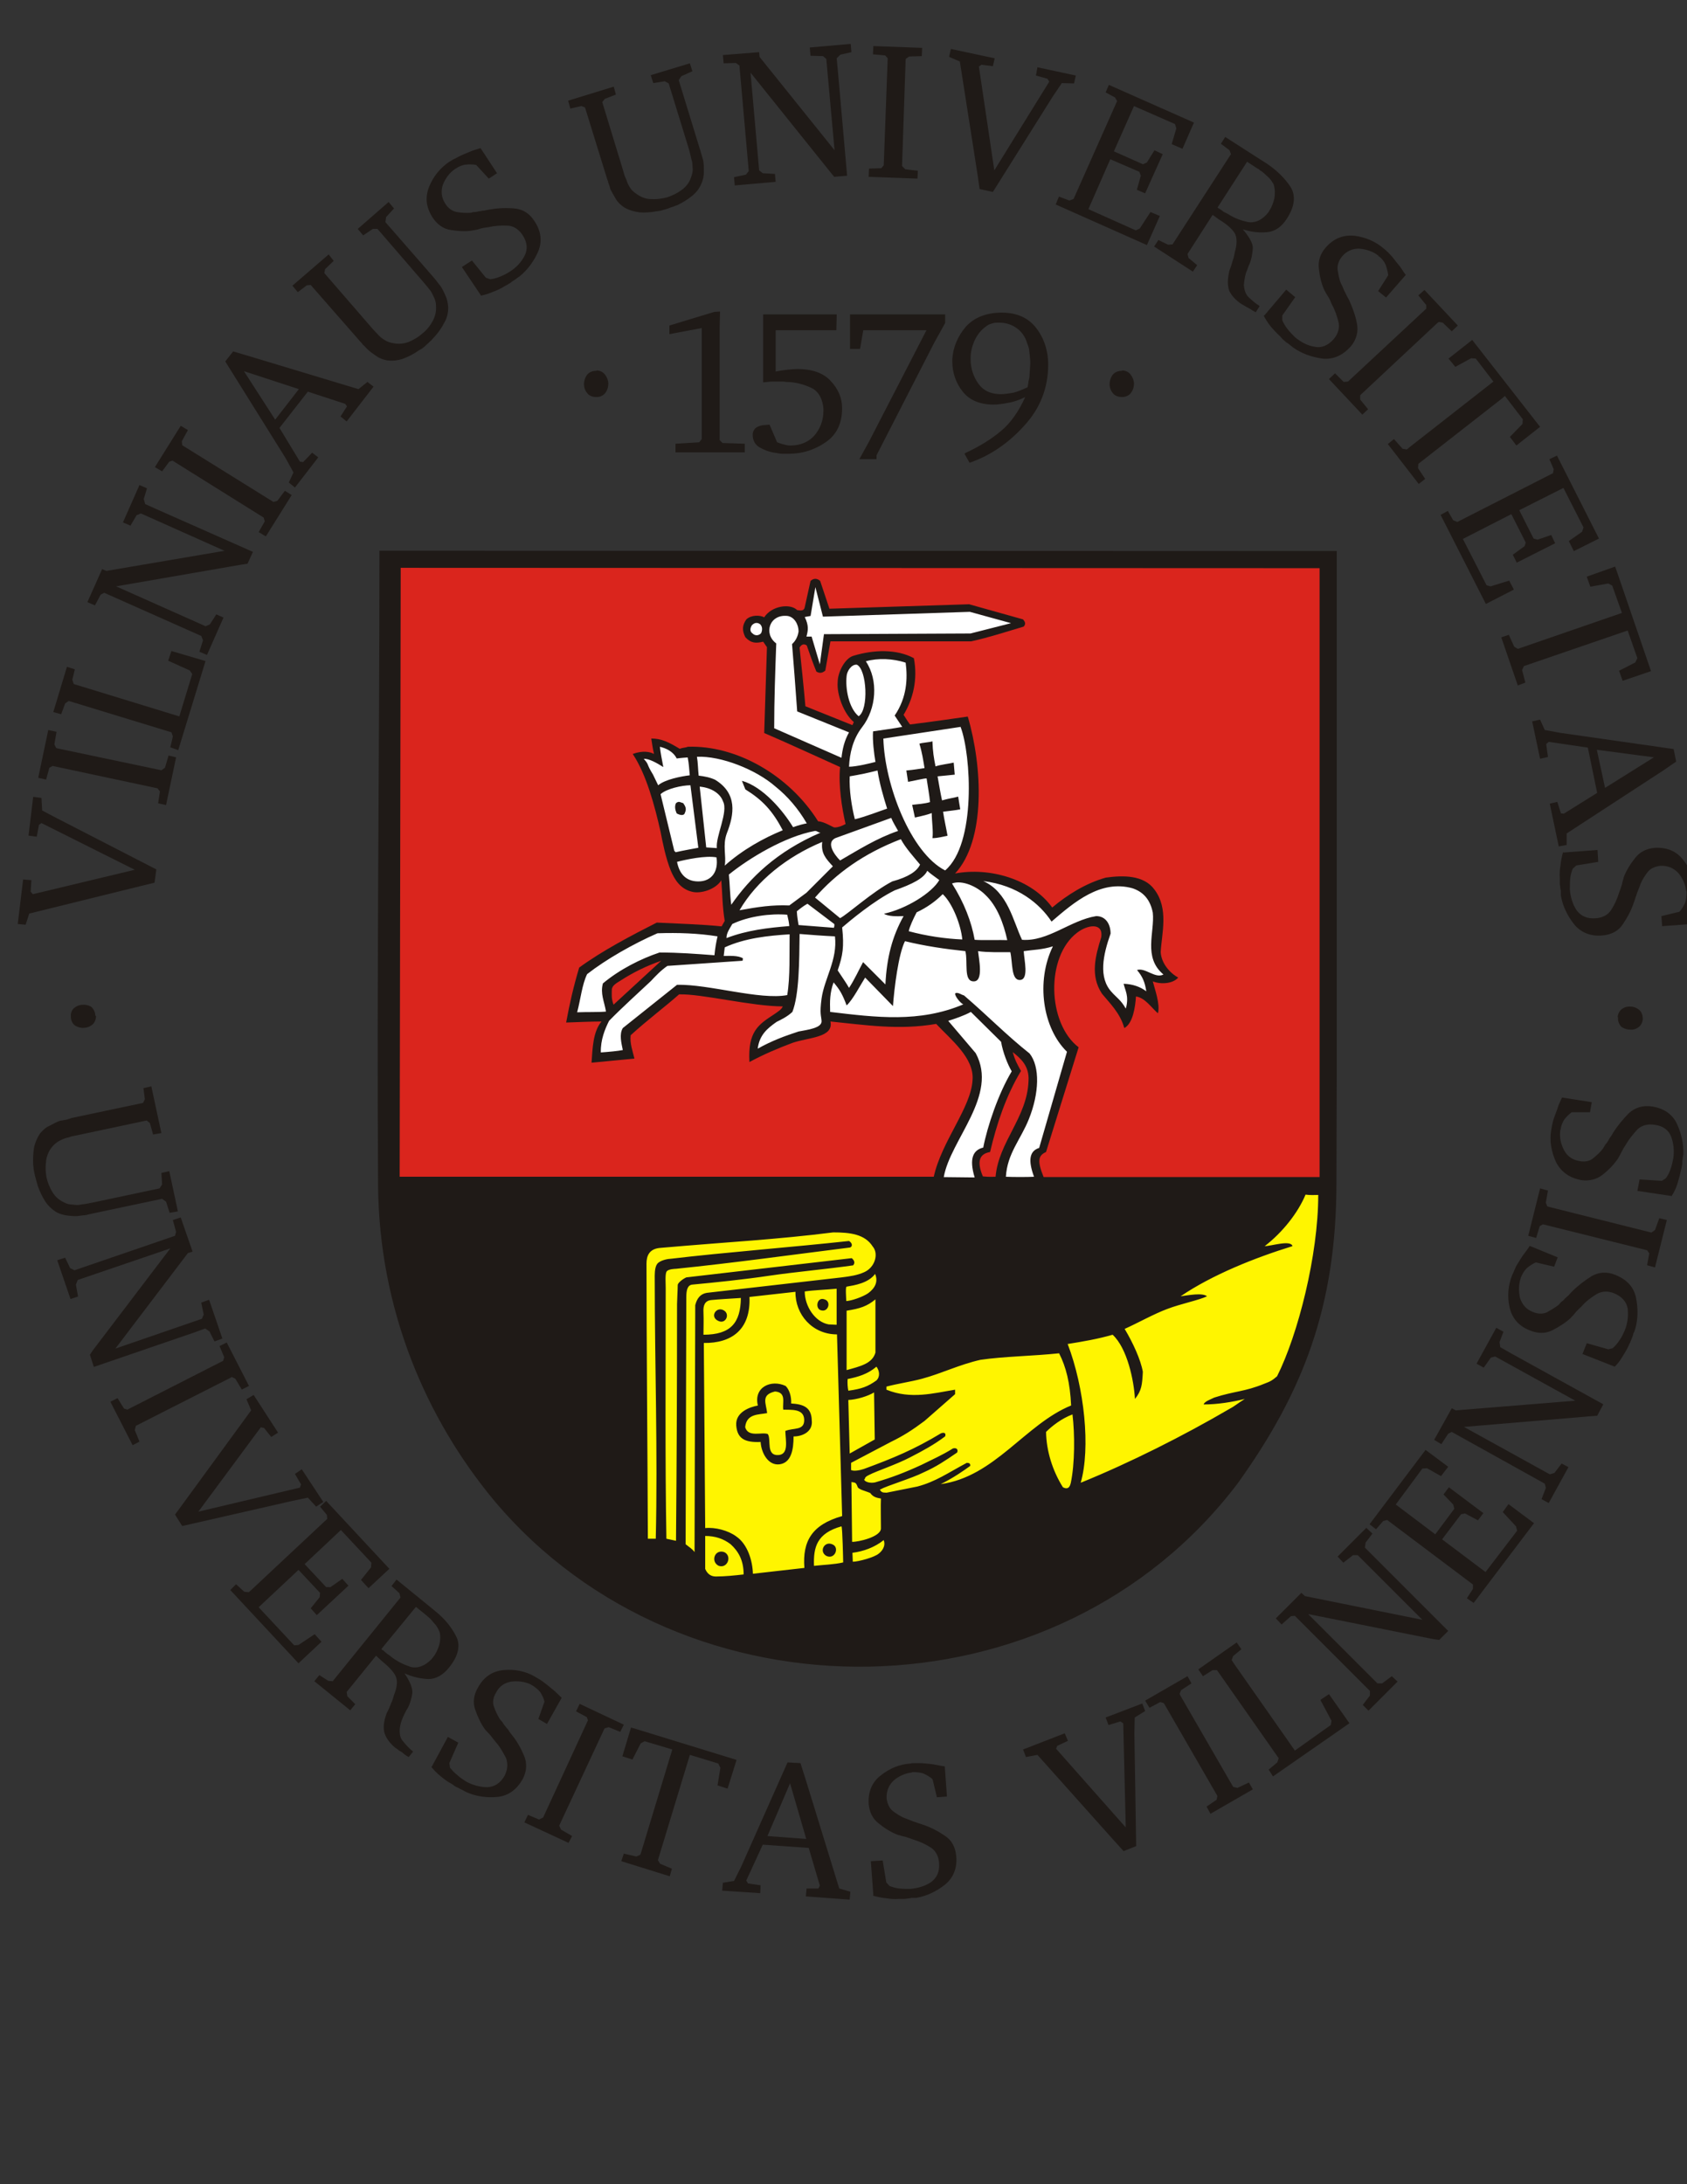
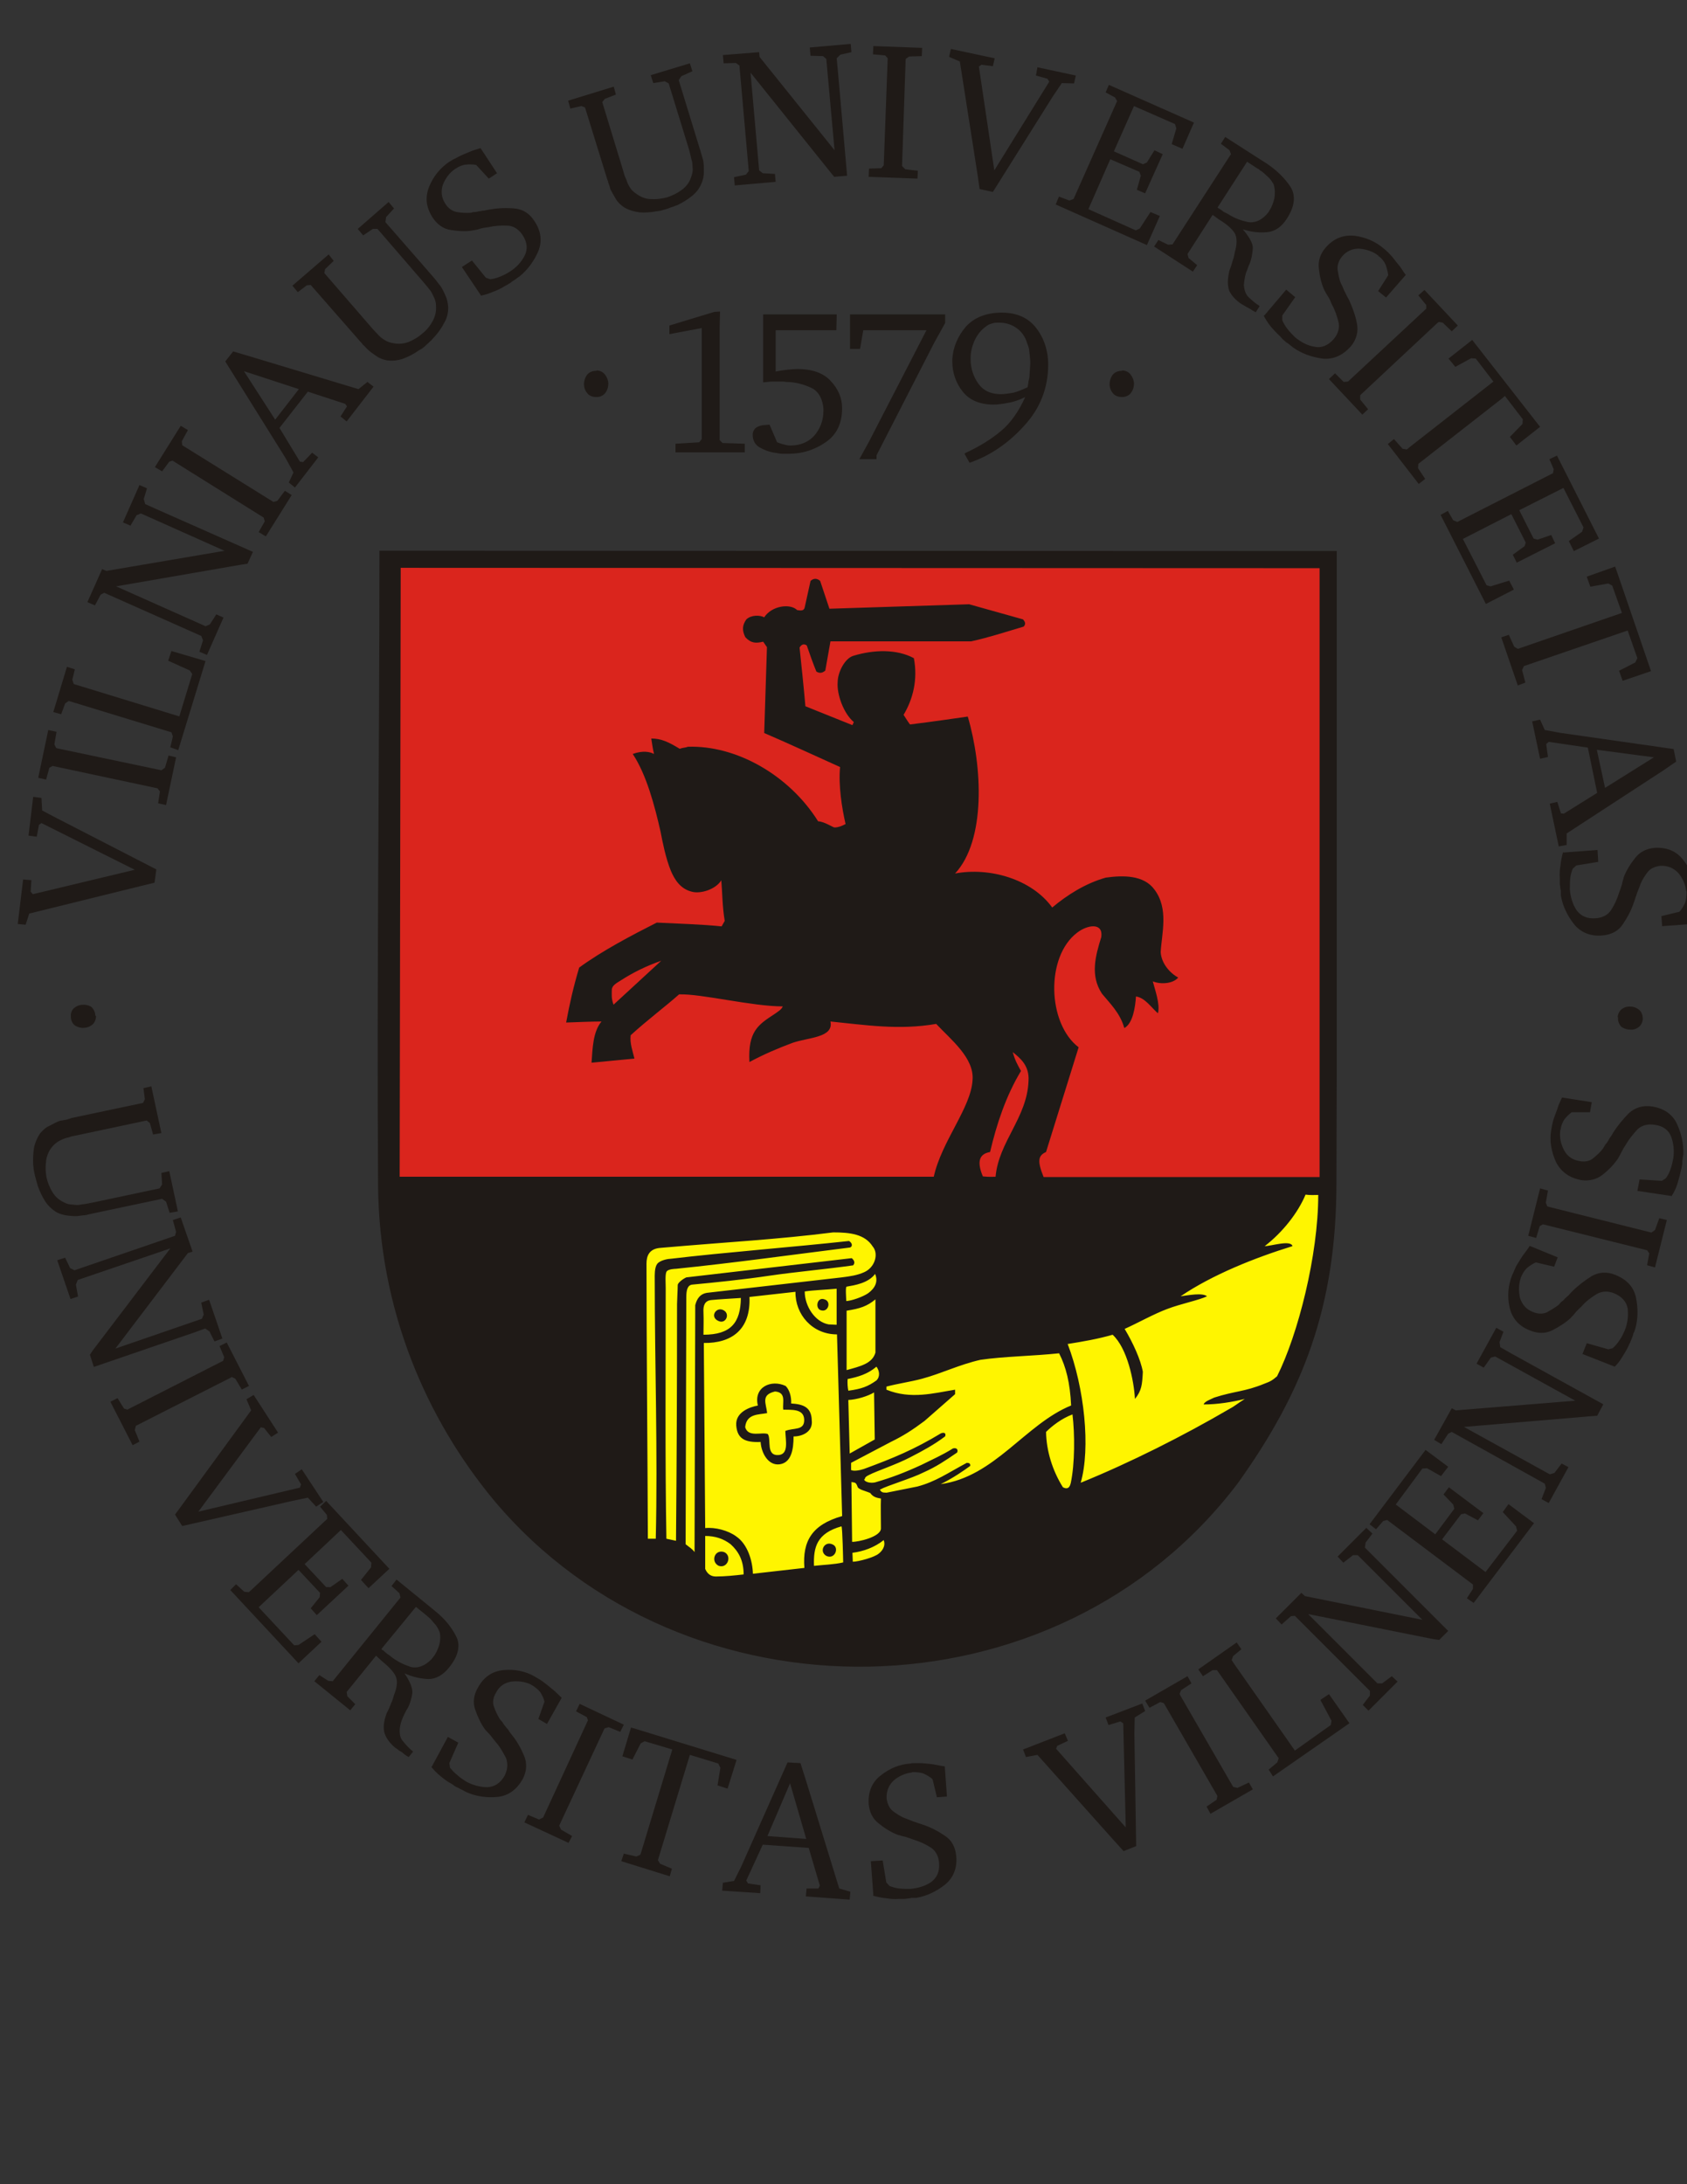
<svg xmlns="http://www.w3.org/2000/svg" xml:space="preserve" width="215.9mm" height="279.4mm" style="shape-rendering:geometricPrecision; text-rendering:geometricPrecision; image-rendering:optimizeQuality; fill-rule:evenodd; clip-rule:evenodd" viewBox="0 0 215.9 279.4">
  <rect x="0" y="0" width="215.9" height="279.4" fill="#333333" stroke="none" />
  <defs>
    <style type="text/css">
   
    .fil0 {fill:#1F1A17}
    .fil1 {fill:#DA251D}
    .fil2 {fill:#FFF500}
    .fil3 {fill:white}
   
  </style>
  </defs>
  <g id="Layer_x0020_1">
    <g id="_146274056">
      <path id="_147552800" class="fil0" d="M63.276 191.998c-8.698,-10.455 -14.804,-24.425 -14.892,-40.547 -0.176,-26.797 0.176,-54.077 0.176,-81.006l122.519 0.044 0 65.982c0,4.876 -0.044,10.894 -0.044,14.804 0,15.902 -4.305,26.841 -12.608,38.438 -23.239,30.706 -70.858,31.146 -95.151,2.284zm-50.988 -62.036c0,0.46 -0.184,0.873 -0.46,1.103 -0.322,0.276 -0.735,0.413 -1.103,0.413 -0.367,0.046 -0.781,-0.092 -1.103,-0.276 -0.322,-0.23 -0.551,-0.643 -0.551,-1.149 -0.046,-0.46 0.138,-0.873 0.414,-1.103 0.322,-0.276 0.689,-0.414 1.057,-0.414 0.368,-0.046 0.781,0.046 1.103,0.23 0.322,0.276 0.551,0.689 0.551,1.149l0.092 0.046zm8.363 14.98l-1.057 0.184 -0.414 -1.47 -0.413 -0.322 -8.868 1.884c-0.23,0.046 -0.505,0.092 -0.689,0.138 -0.23,0.046 -0.46,0.184 -0.643,0.184 -0.368,0.092 -0.735,0.276 -1.011,0.414 -0.322,0.184 -0.643,0.46 -0.873,0.735 -0.414,0.505 -0.689,1.103 -0.781,1.792 -0.092,0.689 -0.092,1.379 0.046,2.114 0.138,0.643 0.414,1.333 0.781,1.93 0.368,0.597 0.873,1.011 1.47,1.286 0.322,0.184 0.689,0.276 1.057,0.276 0.367,0.046 0.735,0.092 1.103,0 0.184,-0.046 0.46,-0.046 0.643,-0.092 0.23,-0.046 0.505,-0.092 0.735,-0.138l8.685 -1.838 0.322 -0.505 -0.092 -1.47 1.011 -0.23 1.103 5.146 -1.057 0.184 -0.459 -1.424 -0.505 -0.368 -8.915 1.884c-0.276,0.046 -0.551,0.138 -0.781,0.184 -0.23,0.046 -0.551,0.046 -0.781,0.092 -0.46,0.092 -1.011,0.046 -1.47,0 -0.505,-0.046 -1.057,-0.184 -1.516,-0.414 -0.551,-0.322 -1.103,-0.827 -1.47,-1.378 -0.414,-0.643 -0.735,-1.333 -0.965,-1.976 -0.046,-0.23 -0.138,-0.46 -0.184,-0.643 -0.046,-0.23 -0.138,-0.505 -0.184,-0.689 -0.046,-0.184 -0.092,-0.46 -0.138,-0.643 -0.046,-0.184 -0.046,-0.505 -0.092,-0.735 -0.046,-0.735 0,-1.47 0.092,-2.16 0.138,-0.689 0.414,-1.333 0.781,-1.884 0.368,-0.414 0.735,-0.781 1.195,-0.965 0.414,-0.23 0.919,-0.505 1.333,-0.643 0.276,-0.046 0.551,-0.092 0.781,-0.138 0.276,-0.046 0.551,-0.184 0.735,-0.23l9.144 -1.93 0.23 -0.46 -0.184 -1.425 1.011 -0.23 1.286 5.973zm-12.315 15.945l0.643 1.332 0.551 0.276 12.866 -4.411 0.138 -0.505 -0.414 -1.516 1.011 -0.322 1.516 4.365 -0.597 0.184 -9.282 12.223 11.074 -3.814 0.23 -0.551 -0.322 -1.516 1.011 -0.367 1.7 4.963 -1.011 0.367 -0.643 -1.286 -0.551 -0.368 -1.379 0.505 -12.866 4.411 -0.505 -1.562 0.368 -0.551 9.925 -13.05 -11.855 4.043 -0.23 0.597 0.276 1.516 -0.965 0.322 -1.7 -4.963 1.011 -0.322zm6.709 17.966l0.827 1.333 0.46 0.138 0.046 -0.046 12.177 -6.203 0.138 -0.46 -0.597 -1.425 0.919 -0.46 2.849 5.56 -0.919 0.459 -0.827 -1.378 -0.46 -0.23 -0.138 0.092 -12.131 6.157 -0.138 0.551 0.597 1.47 -0.873 0.46 -2.849 -5.56 0.919 -0.46zm20.54 4.411l-0.873 0.551 -0.919 -1.149 -0.413 -0.092 -7.995 10.798 13.004 -3.079 0.138 -0.414 -0.781 -1.333 0.873 -0.597 2.757 4.181 -0.919 0.598 -1.057 -1.149 -1.976 0.414 -14.107 3.217 -0.919 -1.47 1.149 -1.562 8.593 -11.763 -0.597 -1.424 0.919 -0.551 3.125 4.825zm-5.376 19.391l1.057 0.965 0.551 0.046 0.046 0 10.017 -9.374 -0.046 -0.505 -0.873 -1.057 0.781 -0.735 8.087 8.685 -2.665 2.481 -0.965 -1.057 1.287 -1.608 0.046 -0.597 -3.906 -4.181 -4.641 4.365 2.757 2.941 0.551 0 1.516 -1.057 0.781 0.873 -4.044 3.768 -0.781 -0.873 1.149 -1.424 0.046 -0.551 -2.757 -2.941 -5.1 4.779 4.549 4.871 0.551 -0.046 2.068 -1.379 0.873 0.965 -2.941 2.757 -8.731 -9.374 0.735 -0.735zm25.502 3.446c1.149,0.919 2.068,2.022 2.665,3.217 0.597,1.149 0.276,2.527 -0.873,3.952 -0.781,1.011 -1.746,1.516 -2.665,1.516 -1.011,-0.046 -2.068,-0.276 -3.079,-0.735 0.735,1.057 1.057,1.93 1.011,2.527 -0.092,0.643 -0.276,1.333 -0.597,1.93 -0.23,0.322 -0.414,0.781 -0.597,1.149 -0.184,0.414 -0.368,0.965 -0.414,1.47 -0.046,0.643 0.046,1.241 0.414,1.608 0.367,0.46 0.735,0.873 1.195,1.241 0,0 0.046,0.046 0.046,0.046 0,0 0.046,0.046 0.046,0.046l-0.551 0.689c-0.092,-0.046 -0.276,-0.138 -0.322,-0.184 -0.138,-0.092 -0.276,-0.184 -0.367,-0.276 -0.138,-0.138 -0.368,-0.276 -0.551,-0.368 -0.138,-0.138 -0.368,-0.276 -0.505,-0.368 -0.643,-0.551 -1.103,-1.149 -1.333,-1.792 -0.23,-0.689 -0.138,-1.608 0.276,-2.665 0.23,-0.413 0.414,-0.873 0.551,-1.241 0.184,-0.322 0.276,-0.781 0.367,-1.057 0.368,-0.873 0.46,-1.7 0.276,-2.206 -0.138,-0.505 -0.781,-1.286 -1.838,-2.114l-0.735 -0.689 -3.768 4.641 0.092 0.551 1.011 1.011 -0.643 0.781 -4.595 -3.722 0.643 -0.781 1.149 0.735 0.597 0.046 0 -0.046 8.639 -10.66 -0.138 -0.551 -1.011 -0.919 0.643 -0.827 4.963 4.044zm-6.892 4.825c0,0 0.046,0.092 0.046,0.092 0.046,0.046 0.138,0.092 0.184,0.092 0.138,0.138 0.322,0.322 0.46,0.414 0.184,0.138 0.367,0.23 0.505,0.367 0.781,0.643 1.7,1.057 2.527,1.333 0.873,0.23 1.838,-0.092 2.711,-1.011l0.138 -0.184c0.368,-0.414 0.598,-0.965 0.781,-1.47 0.184,-0.597 0.23,-1.195 0.092,-1.792 -0.138,-0.322 -0.322,-0.735 -0.643,-1.057 -0.276,-0.322 -0.551,-0.689 -0.873,-0.919 -0.046,-0.046 -0.092,-0.092 -0.138,-0.138 -0.092,-0.046 -0.138,-0.092 -0.184,-0.138l-1.195 -0.965 -4.411 5.376zm6.433 15.072l2.068 -3.814 1.333 0.735 -1.149 2.619 0.092 0.597c0.276,0.322 0.551,0.643 0.919,0.919 0.322,0.322 0.827,0.643 1.195,0.873 0.873,0.46 1.792,0.689 2.665,0.689 0.919,-0.046 1.654,-0.505 2.206,-1.47 0.368,-0.735 0.46,-1.516 0.184,-2.252 -0.367,-0.689 -0.781,-1.47 -1.333,-2.068 -0.23,-0.276 -0.46,-0.597 -0.689,-0.873 -0.23,-0.23 -0.46,-0.505 -0.643,-0.689 -0.551,-0.735 -0.965,-1.654 -1.287,-2.573 -0.322,-0.919 -0.184,-1.884 0.322,-2.757 0.735,-1.379 1.838,-2.16 3.308,-2.298 1.424,-0.138 2.803,0.138 3.998,0.827 0.138,0.092 0.322,0.184 0.46,0.276 0.184,0.092 0.368,0.23 0.505,0.322 0.46,0.322 0.873,0.689 1.332,1.057 0.414,0.322 0.781,0.735 1.149,1.057l-1.884 3.354 -1.103 -0.643 0.781 -2.206c-0.092,-0.46 -0.322,-0.873 -0.551,-1.241 -0.276,-0.322 -0.643,-0.643 -1.057,-0.873 0,0 -0.092,-0.046 -0.092,-0.046 0,0 -0.046,-0.046 -0.046,-0.046 -0.781,-0.368 -1.654,-0.46 -2.481,-0.368 -0.873,0.138 -1.562,0.597 -1.976,1.425 -0.368,0.597 -0.46,1.241 -0.276,1.746 0.184,0.551 0.459,1.149 0.781,1.654 0.092,0.092 0.23,0.276 0.322,0.368 0.092,0.138 0.184,0.322 0.276,0.413 0.138,0.184 0.322,0.413 0.46,0.551 0.092,0.184 0.276,0.413 0.414,0.597 0.689,0.827 1.195,1.746 1.608,2.711 0.413,0.965 0.367,2.022 -0.184,3.033 -0.781,1.379 -1.884,2.114 -3.17,2.252 -1.379,0.138 -2.757,-0.046 -3.998,-0.597 -0.184,-0.092 -0.367,-0.184 -0.505,-0.276 -0.184,-0.092 -0.413,-0.184 -0.551,-0.276 -0.184,-0.092 -0.322,-0.138 -0.459,-0.23 -0.138,-0.092 -0.276,-0.23 -0.46,-0.322 -0.46,-0.23 -0.919,-0.597 -1.379,-0.965 -0.414,-0.322 -0.827,-0.781 -1.149,-1.149l0.046 -0.046zm12.315 6.157l1.424 0.597 0.46 -0.23 0.046 0 5.744 -12.453 -0.138 -0.414 -1.378 -0.735 0.46 -0.965 5.652 2.665 -0.46 0.919 -1.47 -0.597 -0.505 0.138 -0.092 0.138 -5.744 12.315 0.23 0.505 1.425 0.827 -0.46 0.873 -5.652 -2.619 0.46 -0.965zm13.693 -11.028l13.004 3.998 -1.149 3.676 -1.287 -0.414 0.367 -2.252 -0.276 -0.551 -3.63 -1.103 -0.138 0.46 -3.952 13.004 0.276 0.459 1.516 0.643 -0.276 0.965 -6.203 -1.93 0.322 -0.965 1.608 0.368 0.505 -0.23 0.138 -0.413 3.952 -13.05 -3.538 -1.057 -0.505 0.276 -1.057 2.068 -1.287 -0.414 1.103 -3.676 0.505 0.138zm21.183 4.411l0.643 2.022 4.319 14.015 1.424 0.414 -0.092 1.011 -5.606 -0.414 0.092 -1.011 1.516 0 0.184 -0.368 -1.424 -4.825 -5.882 -0.414 -2.114 4.595 0.23 0.368 1.608 0.23 -0.046 1.011 -4.871 -0.322 0.092 -1.011 1.424 -0.23 0.919 -1.838 5.928 -13.325 1.654 0.092zm-4.227 9.328l4.963 0.368 -2.068 -7.122 -2.895 6.755zm13.555 7.582l-0.322 -4.365 1.516 -0.092 0.46 2.803 0.413 0.46c0.368,0.138 0.781,0.276 1.241,0.322 0.459,0.046 1.011,0.046 1.47,0.046 0.965,-0.092 1.884,-0.367 2.619,-0.873 0.735,-0.551 1.103,-1.333 1.011,-2.436 -0.046,-0.827 -0.414,-1.562 -1.057,-1.976 -0.643,-0.414 -1.425,-0.781 -2.206,-1.011 -0.368,-0.138 -0.735,-0.276 -1.057,-0.368 -0.322,-0.046 -0.643,-0.184 -0.919,-0.23 -0.873,-0.322 -1.746,-0.873 -2.481,-1.47 -0.781,-0.597 -1.195,-1.47 -1.287,-2.481 -0.092,-1.562 0.413,-2.803 1.562,-3.676 1.149,-0.919 2.435,-1.425 3.814,-1.516 0.184,-0.046 0.368,-0.046 0.551,-0.046 0.184,0 0.414,0 0.597,0 0.551,0 1.103,0.092 1.654,0.138 0.551,0.092 1.103,0.23 1.562,0.276l0.276 3.86 -1.287 0.092 -0.551 -2.297c-0.322,-0.322 -0.781,-0.551 -1.149,-0.735 -0.413,-0.138 -0.873,-0.184 -1.333,-0.184 0,0 -0.092,0 -0.092,0 0,0 -0.092,0.046 -0.092,0.046 -0.827,0.092 -1.654,0.46 -2.298,1.011 -0.643,0.597 -0.965,1.379 -0.919,2.297 0.092,0.689 0.322,1.241 0.781,1.608 0.414,0.322 0.965,0.689 1.516,0.919 0.184,0.046 0.368,0.138 0.505,0.184 0.138,0.046 0.322,0.138 0.46,0.184 0.184,0.092 0.459,0.138 0.643,0.23 0.23,0.092 0.505,0.138 0.689,0.23 1.011,0.322 1.976,0.827 2.849,1.425 0.873,0.551 1.379,1.47 1.47,2.665 0.138,1.516 -0.414,2.757 -1.425,3.584 -1.103,0.873 -2.343,1.47 -3.676,1.7 -0.184,0 -0.414,0 -0.597,0 -0.184,0.046 -0.414,0.092 -0.598,0.092 -0.184,0.046 -0.367,0.046 -0.505,0.046 -0.184,0 -0.368,0 -0.551,0 -0.551,0.046 -1.103,0 -1.654,-0.092 -0.551,-0.046 -1.149,-0.184 -1.654,-0.322l0.046 -0.046zm24.491 -20.724l0.413 0.965 -1.379 0.643 -0.138 0.368 8.914 10.063 -0.322 -13.325 -0.368 -0.23 -1.516 0.46 -0.367 -0.965 4.687 -1.792 0.368 0.965 -1.333 0.827 -0.046 2.022 0.23 14.428 -1.608 0.643 -1.333 -1.47 -9.695 -10.844 -1.47 0.276 -0.368 -0.965 5.33 -2.068zm18.15 9.374l1.287 -0.873 0.092 -0.46 0 -0.046 -6.846 -11.855 -0.46 -0.138 -1.378 0.735 -0.551 -0.919 5.422 -3.125 0.505 0.919 -1.333 0.873 -0.184 0.46 0.046 0.138 6.801 11.763 0.551 0.138 1.47 -0.689 0.505 0.873 -5.422 3.125 -0.505 -0.919zm7.949 -4.733l1.103 -0.919 0.184 -0.551 -0.046 -0.046 -7.858 -11.212 -0.551 0 -1.241 0.781 -0.597 -0.873 4.917 -3.446 0.597 0.873 -1.057 0.873 -0.184 0.505 0.23 0.368 7.857 11.212 4.595 -3.263 0.092 -0.551 -1.425 -2.665 1.103 -0.735 2.619 3.722 -9.787 6.801 -0.551 -0.873zm12.039 -8.271l0.919 -1.195 0 -0.597 -9.604 -9.604 -0.505 0.046 -1.195 1.057 -0.735 -0.781 3.263 -3.262 0.46 0.413 15.026 3.033 -8.271 -8.271 -0.597 0 -1.241 0.965 -0.735 -0.781 3.676 -3.676 0.781 0.735 -0.873 1.149 -0.092 0.643 1.057 1.057 9.603 9.604 -1.149 1.149 -0.689 -0.092 -16.082 -3.217 8.868 8.868 0.597 0 1.241 -0.919 0.735 0.689 -3.722 3.722 -0.735 -0.735zm13.325 -13.647l0.781 -1.195 0 -0.551 -0.046 -0.046 -10.936 -8.225 -0.505 0.138 -0.919 1.057 -0.827 -0.643 7.168 -9.512 2.895 2.16 -0.919 1.195 -1.792 -1.011 -0.597 0.046 -3.4 4.595 5.054 3.814 2.435 -3.262 -0.138 -0.551 -1.241 -1.287 0.689 -0.919 4.411 3.308 -0.689 0.919 -1.654 -0.873 -0.505 0.092 -2.435 3.216 5.56 4.181 4.043 -5.284 -0.138 -0.551 -1.7 -1.838 0.735 -1.011 3.263 2.435 -7.72 10.201 -0.873 -0.597zm9.558 -12.682l0.551 -1.425 -0.138 -0.551 -11.901 -6.617 -0.46 0.23 -0.873 1.333 -0.919 -0.551 2.252 -4.044 0.505 0.276 15.301 -1.241 -10.247 -5.652 -0.551 0.138 -0.919 1.287 -0.919 -0.505 2.527 -4.595 0.919 0.505 -0.505 1.333 0.092 0.643 1.286 0.735 11.901 6.571 -0.781 1.47 -0.689 0.046 -16.358 1.379 10.982 6.065 0.597 -0.184 0.919 -1.195 0.873 0.459 -2.527 4.595 -0.919 -0.505zm9.328 -16.956l-4.09 -1.608 0.551 -1.378 2.757 0.781 0.551 -0.138c0.322,-0.276 0.597,-0.597 0.873,-1.011 0.276,-0.368 0.505,-0.873 0.689,-1.286 0.368,-0.919 0.46,-1.838 0.368,-2.757 -0.138,-0.873 -0.735,-1.562 -1.746,-1.976 -0.781,-0.322 -1.562,-0.276 -2.206,0.092 -0.689,0.414 -1.379,0.919 -1.93,1.562 -0.23,0.23 -0.551,0.505 -0.781,0.781 -0.184,0.276 -0.46,0.505 -0.643,0.735 -0.643,0.597 -1.516,1.149 -2.343,1.562 -0.873,0.459 -1.884,0.413 -2.803,0.046 -1.47,-0.551 -2.343,-1.562 -2.665,-2.987 -0.322,-1.424 -0.184,-2.803 0.322,-4.09 0.092,-0.184 0.138,-0.322 0.23,-0.505 0.046,-0.184 0.184,-0.368 0.23,-0.551 0.276,-0.505 0.597,-0.965 0.873,-1.425 0.322,-0.459 0.689,-0.873 0.919,-1.286l3.584 1.47 -0.459 1.195 -2.344 -0.551c-0.413,0.184 -0.827,0.46 -1.149,0.735 -0.322,0.322 -0.551,0.689 -0.735,1.149 0,0 -0.046,0.092 -0.046,0.092 0,0 0,0.046 0,0.046 -0.276,0.781 -0.276,1.7 -0.092,2.527 0.276,0.827 0.781,1.47 1.654,1.792 0.643,0.276 1.286,0.276 1.792,0.046 0.46,-0.276 1.057,-0.597 1.516,-0.965 0.092,-0.138 0.23,-0.276 0.322,-0.368 0.138,-0.092 0.322,-0.23 0.414,-0.368 0.138,-0.138 0.322,-0.322 0.505,-0.459 0.138,-0.138 0.322,-0.368 0.46,-0.505 0.781,-0.781 1.654,-1.425 2.527,-1.976 0.919,-0.505 1.93,-0.597 3.033,-0.138 1.47,0.597 2.343,1.562 2.619,2.895 0.276,1.332 0.276,2.711 -0.092,3.998 -0.046,0.184 -0.138,0.414 -0.23,0.551 -0.046,0.184 -0.092,0.414 -0.184,0.597 -0.046,0.138 -0.138,0.322 -0.184,0.46 -0.046,0.184 -0.184,0.322 -0.23,0.505 -0.23,0.505 -0.505,0.965 -0.827,1.47 -0.276,0.46 -0.643,0.965 -1.011,1.287l0 -0.046zm4.181 -12.958l0.276 -1.516 -0.276 -0.414 -0.046 0 -13.28 -3.308 -0.414 0.23 -0.46 1.516 -1.011 -0.276 1.516 -6.065 1.011 0.276 -0.276 1.562 0.184 0.46 0.138 0.046 13.188 3.308 0.46 -0.322 0.551 -1.516 0.965 0.23 -1.516 6.065 -1.011 -0.276zm3.079 -8.868l-4.319 -0.643 0.276 -1.47 2.849 0.184 0.505 -0.322c0.23,-0.322 0.459,-0.689 0.597,-1.149 0.184,-0.46 0.276,-0.965 0.367,-1.424 0.138,-0.965 0.046,-1.884 -0.276,-2.757 -0.322,-0.827 -1.011,-1.379 -2.114,-1.516 -0.827,-0.138 -1.608,0.046 -2.16,0.551 -0.551,0.597 -1.103,1.241 -1.516,1.976 -0.184,0.276 -0.413,0.643 -0.551,0.919 -0.138,0.322 -0.322,0.597 -0.46,0.873 -0.505,0.735 -1.195,1.47 -1.976,2.068 -0.735,0.597 -1.7,0.827 -2.711,0.689 -1.516,-0.276 -2.619,-1.057 -3.263,-2.344 -0.597,-1.333 -0.827,-2.711 -0.597,-4.044 0.046,-0.184 0.046,-0.367 0.092,-0.551 0.046,-0.184 0.092,-0.413 0.138,-0.597 0.138,-0.505 0.368,-1.057 0.551,-1.562 0.138,-0.551 0.414,-1.011 0.597,-1.47l3.814 0.597 -0.23 1.287 -2.343 0c-0.368,0.276 -0.735,0.643 -0.965,0.965 -0.23,0.367 -0.414,0.827 -0.46,1.286 0,0 -0.046,0.092 -0.046,0.092 0,0 0,0.092 0,0.092 -0.092,0.827 0.092,1.654 0.505,2.435 0.414,0.781 1.103,1.241 1.976,1.378 0.689,0.138 1.333,0 1.746,-0.367 0.46,-0.368 0.919,-0.781 1.286,-1.287 0.046,-0.138 0.184,-0.276 0.23,-0.413 0.138,-0.138 0.276,-0.322 0.322,-0.414 0.138,-0.184 0.23,-0.46 0.368,-0.597 0.138,-0.184 0.276,-0.414 0.367,-0.597 0.597,-0.919 1.287,-1.746 2.022,-2.481 0.781,-0.689 1.746,-1.011 2.941,-0.827 1.516,0.23 2.619,1.011 3.171,2.206 0.597,1.287 0.873,2.619 0.827,3.952 -0.046,0.184 -0.092,0.414 -0.092,0.597 -0.046,0.184 -0.046,0.414 -0.046,0.597 -0.046,0.184 -0.046,0.368 -0.092,0.505 -0.046,0.184 -0.092,0.368 -0.138,0.551 -0.092,0.505 -0.276,1.057 -0.414,1.562 -0.184,0.551 -0.46,1.103 -0.735,1.516l-0.046 -0.046zm-6.847 -22.883c0.046,-0.46 0.276,-0.873 0.597,-1.057 0.322,-0.23 0.735,-0.322 1.103,-0.276 0.368,0 0.781,0.184 1.057,0.413 0.322,0.276 0.46,0.689 0.46,1.195 -0.046,0.46 -0.276,0.873 -0.597,1.057 -0.322,0.23 -0.689,0.322 -1.057,0.276 -0.367,0 -0.781,-0.138 -1.103,-0.368 -0.276,-0.322 -0.46,-0.735 -0.414,-1.195l-0.046 -0.046zm-204.064 -17.599l1.057 0.092 -0.092 1.47 0.276 0.322 13.05 -3.125 -11.947 -5.974 -0.322 0.23 -0.276 1.516 -1.057 -0.138 0.597 -4.963 1.057 0.138 0.092 1.608 1.746 0.919 12.866 6.617 -0.23 1.7 -1.884 0.46 -14.152 3.492 -0.46 1.425 -1.011 -0.092 0.689 -5.698zm17.277 -9.742l0.23 -1.516 -0.322 -0.414 -0.046 0 -13.371 -2.849 -0.414 0.23 -0.413 1.516 -1.011 -0.23 1.286 -6.112 1.057 0.23 -0.276 1.608 0.23 0.46 0.138 0.046 13.325 2.803 0.46 -0.322 0.46 -1.562 0.965 0.23 -1.287 6.111 -1.011 -0.23zm1.562 -7.168l0.322 -1.378 -0.184 -0.551 -0.046 0 -13.096 -3.998 -0.46 0.322 -0.505 1.379 -1.011 -0.276 1.746 -5.79 1.011 0.322 -0.322 1.333 0.184 0.551 0.46 0.138 13.05 3.998 1.654 -5.422 -0.322 -0.459 -2.757 -1.241 0.413 -1.241 4.365 1.286 -3.492 11.396 -1.011 -0.368zm3.722 -12.223l0.46 -1.47 -0.23 -0.551 -12.407 -5.514 -0.46 0.23 -0.735 1.379 -0.965 -0.414 1.884 -4.227 0.551 0.23 15.117 -2.573 -10.706 -4.779 -0.551 0.23 -0.781 1.333 -0.965 -0.414 2.114 -4.779 0.965 0.413 -0.414 1.379 0.184 0.643 1.333 0.597 12.453 5.514 -0.689 1.516 -0.643 0.092 -16.174 2.803 11.442 5.1 0.551 -0.23 0.827 -1.286 0.919 0.413 -2.114 4.779 -0.965 -0.414zm7.582 -15.301l0.781 -1.379 -0.138 -0.46 -0.046 -0.046 -11.625 -7.26 -0.414 0.138 -0.919 1.241 -0.919 -0.551 3.308 -5.284 0.919 0.551 -0.781 1.424 0.046 0.505 0.138 0.092 11.533 7.168 0.505 -0.138 0.965 -1.287 0.873 0.551 -3.308 5.284 -0.919 -0.551zm-3.263 -23.113l2.022 0.597 14.015 4.227 1.149 -0.919 0.781 0.597 -3.446 4.457 -0.781 -0.643 0.827 -1.287 -0.23 -0.322 -4.779 -1.562 -3.63 4.641 2.619 4.319 0.413 0.046 1.149 -1.195 0.781 0.597 -2.987 3.86 -0.781 -0.643 0.597 -1.287 -1.011 -1.838 -7.72 -12.361 1.011 -1.286zm5.376 8.73l3.033 -3.906 -7.03 -2.297 3.998 6.203zm6.846 -21.137l0.643 0.827 -1.103 1.057 -0.092 0.505 5.973 6.893c0.138,0.184 0.322,0.368 0.46,0.505 0.138,0.184 0.368,0.368 0.46,0.505 0.276,0.276 0.551,0.505 0.873,0.689 0.276,0.184 0.689,0.322 1.057,0.368 0.597,0.138 1.287,0.092 1.93,-0.138 0.643,-0.276 1.241,-0.597 1.792,-1.103 0.551,-0.413 1.011,-1.011 1.333,-1.608 0.322,-0.597 0.46,-1.287 0.414,-1.884 0,-0.368 -0.092,-0.781 -0.23,-1.057 -0.184,-0.367 -0.322,-0.735 -0.551,-1.011 -0.138,-0.138 -0.276,-0.367 -0.414,-0.505 -0.138,-0.184 -0.322,-0.367 -0.46,-0.551l-5.835 -6.755 -0.597 0 -1.241 0.827 -0.689 -0.827 3.952 -3.446 0.689 0.827 -1.011 1.103 -0.092 0.643 5.974 6.846c0.184,0.23 0.368,0.414 0.505,0.597 0.184,0.23 0.322,0.46 0.505,0.643 0.276,0.368 0.505,0.873 0.689,1.287 0.23,0.459 0.322,1.011 0.368,1.516 0,0.689 -0.138,1.379 -0.505,1.976 -0.322,0.643 -0.781,1.287 -1.241,1.792 -0.138,0.138 -0.322,0.368 -0.46,0.505 -0.184,0.138 -0.368,0.368 -0.505,0.46 -0.138,0.138 -0.322,0.322 -0.46,0.414 -0.184,0.184 -0.46,0.276 -0.643,0.413 -0.597,0.413 -1.287,0.781 -1.93,1.011 -0.643,0.23 -1.379,0.322 -2.068,0.23 -0.505,-0.092 -1.011,-0.276 -1.379,-0.551 -0.413,-0.276 -0.873,-0.597 -1.195,-0.919 -0.184,-0.184 -0.367,-0.414 -0.551,-0.551 -0.138,-0.23 -0.367,-0.414 -0.505,-0.597l-6.157 -7.03 -0.505 0.046 -1.149 0.873 -0.689 -0.827 4.641 -3.998zm19.483 5.238l-2.436 -3.63 1.287 -0.827 1.792 2.206 0.551 0.184c0.414,-0.046 0.827,-0.138 1.241,-0.322 0.46,-0.184 0.919,-0.413 1.333,-0.689 0.781,-0.505 1.425,-1.195 1.838,-2.022 0.414,-0.827 0.322,-1.7 -0.276,-2.619 -0.46,-0.689 -1.103,-1.149 -1.838,-1.195 -0.827,-0.046 -1.7,0 -2.481,0.184 -0.367,0.046 -0.735,0.092 -1.057,0.184 -0.322,0.138 -0.689,0.184 -0.965,0.23 -0.873,0.184 -1.93,0.092 -2.849,-0.046 -0.965,-0.138 -1.746,-0.735 -2.298,-1.562 -0.873,-1.333 -1.011,-2.619 -0.459,-3.998 0.551,-1.333 1.424,-2.389 2.573,-3.17 0.184,-0.092 0.322,-0.184 0.46,-0.276 0.184,-0.092 0.414,-0.184 0.551,-0.276 0.46,-0.276 1.011,-0.46 1.516,-0.689 0.505,-0.23 1.057,-0.367 1.47,-0.505l2.114 3.216 -1.057 0.689 -1.608 -1.746c-0.46,-0.092 -0.919,-0.092 -1.333,-0.046 -0.46,0.046 -0.873,0.23 -1.287,0.505 0,0 -0.092,0.046 -0.092,0.046 0,0 -0.046,0.046 -0.046,0.046 -0.689,0.46 -1.195,1.195 -1.516,1.976 -0.276,0.873 -0.184,1.654 0.322,2.435 0.368,0.597 0.919,0.965 1.47,1.057 0.505,0.092 1.195,0.138 1.792,0.092 0.138,-0.046 0.322,-0.092 0.505,-0.092 0.138,0 0.368,-0.046 0.505,-0.092 0.184,0 0.46,-0.092 0.689,-0.092 0.184,-0.046 0.46,-0.092 0.689,-0.138 1.057,-0.184 2.114,-0.23 3.17,-0.138 1.057,0.092 1.93,0.598 2.573,1.608 0.873,1.287 1.011,2.619 0.505,3.86 -0.551,1.287 -1.379,2.389 -2.389,3.216 -0.184,0.138 -0.368,0.23 -0.505,0.368 -0.184,0.092 -0.322,0.23 -0.505,0.322 -0.138,0.138 -0.276,0.23 -0.414,0.276 -0.138,0.138 -0.322,0.184 -0.46,0.276 -0.505,0.322 -1.011,0.551 -1.516,0.735 -0.505,0.23 -1.103,0.413 -1.608,0.505l0.046 -0.046zm17.001 -26.697l0.276 1.011 -1.425 0.551 -0.322 0.414 2.665 8.73c0.046,0.184 0.138,0.459 0.184,0.643 0.092,0.23 0.184,0.46 0.276,0.643 0.092,0.368 0.276,0.689 0.46,0.965 0.184,0.322 0.551,0.597 0.827,0.781 0.505,0.368 1.149,0.643 1.838,0.643 0.689,0.046 1.379,-0.046 2.068,-0.23 0.689,-0.23 1.332,-0.551 1.884,-0.965 0.551,-0.414 0.965,-0.965 1.149,-1.562 0.138,-0.322 0.23,-0.735 0.23,-1.057 -0.046,-0.367 0,-0.781 -0.138,-1.149 -0.046,-0.138 -0.092,-0.413 -0.138,-0.597 -0.046,-0.23 -0.138,-0.505 -0.184,-0.735l-2.619 -8.501 -0.505 -0.276 -1.47 0.23 -0.322 -1.011 5.009 -1.516 0.322 1.011 -1.425 0.643 -0.322 0.505 2.665 8.684c0.092,0.276 0.184,0.551 0.23,0.781 0.092,0.23 0.138,0.505 0.23,0.781 0.092,0.46 0.092,0.965 0.092,1.47 0,0.46 -0.092,1.057 -0.322,1.516 -0.23,0.597 -0.689,1.195 -1.241,1.608 -0.551,0.459 -1.195,0.827 -1.838,1.149 -0.23,0.046 -0.46,0.184 -0.643,0.23 -0.23,0.046 -0.46,0.184 -0.643,0.23 -0.184,0.046 -0.46,0.138 -0.643,0.184 -0.184,0.092 -0.505,0.092 -0.735,0.138 -0.689,0.138 -1.47,0.184 -2.16,0.138 -0.689,-0.092 -1.378,-0.276 -1.976,-0.643 -0.414,-0.276 -0.827,-0.643 -1.057,-1.057 -0.23,-0.413 -0.551,-0.919 -0.735,-1.333 -0.046,-0.276 -0.138,-0.505 -0.23,-0.735 -0.046,-0.276 -0.184,-0.505 -0.23,-0.735l-2.757 -8.914 -0.46 -0.184 -1.425 0.322 -0.276 -1.011 5.835 -1.792zm15.393 11.579l1.516 -0.322 0.368 -0.46 -1.195 -13.509 -0.46 -0.322 -1.562 0.046 -0.092 -1.057 4.641 -0.368 0.046 0.597 9.604 11.947 -1.057 -11.671 -0.414 -0.368 -1.608 -0.046 -0.092 -1.057 5.238 -0.46 0.092 1.057 -1.425 0.322 -0.46 0.46 0.138 1.47 1.195 13.555 -1.654 0.138 -0.413 -0.505 -10.293 -12.82 1.103 12.498 0.46 0.367 1.562 0.092 0.092 1.011 -5.238 0.46 -0.092 -1.057zm17.277 -1.103l1.562 -0.046 0.322 -0.368 0 -0.046 0.505 -13.647 -0.322 -0.368 -1.562 -0.138 0.046 -1.057 6.249 0.23 -0.046 1.057 -1.608 0.046 -0.414 0.276 -0.046 0.138 -0.46 13.601 0.414 0.413 1.608 0.184 -0.046 1.011 -6.249 -0.23 0.046 -1.057zm16.082 -14.107l-0.23 1.011 -1.47 -0.184 -0.322 0.23 1.976 13.28 7.03 -11.35 -0.23 -0.368 -1.47 -0.413 0.184 -1.057 4.917 1.057 -0.23 1.011 -1.562 -0.046 -1.149 1.7 -7.674 12.223 -1.7 -0.368 -0.276 -1.93 -2.252 -14.382 -1.379 -0.597 0.23 -1.011 5.606 1.195zm8.225 17.691l1.333 0.505 0.505 -0.184 0.046 -0.046 5.56 -12.498 -0.276 -0.46 -1.195 -0.643 0.413 -0.965 10.89 4.825 -1.47 3.354 -1.378 -0.597 0.597 -2.022 -0.184 -0.551 -5.238 -2.297 -2.573 5.79 3.722 1.654 0.505 -0.23 0.965 -1.562 1.057 0.505 -2.252 5.008 -1.057 -0.46 0.505 -1.792 -0.184 -0.505 -3.722 -1.608 -2.803 6.387 6.065 2.711 0.505 -0.23 1.379 -2.114 1.195 0.505 -1.654 3.722 -11.671 -5.192 0.414 -1.011zm26.651 -4.181c1.241,0.827 2.252,1.838 2.987,2.941 0.689,1.103 0.551,2.481 -0.459,4.044 -0.689,1.103 -1.562,1.654 -2.527,1.746 -0.965,0.092 -2.022,0 -3.125,-0.368 0.827,0.965 1.287,1.792 1.287,2.389 -0.046,0.643 -0.138,1.333 -0.414,2.022 -0.184,0.322 -0.276,0.781 -0.46,1.149 -0.138,0.46 -0.23,1.011 -0.276,1.562 0.046,0.643 0.23,1.195 0.597,1.562 0.413,0.368 0.827,0.781 1.333,1.057 0,0 0,0.046 0,0.046 0,0 0.092,0.046 0.092,0.046l-0.505 0.781c-0.092,-0.046 -0.23,-0.138 -0.322,-0.184 -0.138,-0.046 -0.276,-0.184 -0.368,-0.23 -0.184,-0.092 -0.414,-0.23 -0.597,-0.322 -0.184,-0.138 -0.413,-0.23 -0.551,-0.322 -0.689,-0.46 -1.195,-1.011 -1.516,-1.608 -0.276,-0.643 -0.276,-1.608 0,-2.711 0.184,-0.414 0.322,-0.919 0.413,-1.241 0.138,-0.368 0.23,-0.827 0.276,-1.103 0.276,-0.919 0.276,-1.746 0.046,-2.252 -0.23,-0.505 -0.919,-1.195 -2.068,-1.884l-0.827 -0.597 -3.216 5.009 0.138 0.505 1.103 0.919 -0.551 0.827 -4.963 -3.216 0.551 -0.827 1.241 0.597 0.597 -0.046 0 -0.046 7.444 -11.488 -0.184 -0.505 -1.103 -0.827 0.551 -0.873 5.376 3.446zm-6.341 5.56c0,0 0.046,0.092 0.046,0.092 0.046,0 0.138,0.046 0.184,0.092 0.138,0.092 0.368,0.23 0.505,0.367 0.184,0.092 0.368,0.184 0.551,0.276 0.827,0.551 1.746,0.873 2.619,1.057 0.919,0.138 1.838,-0.276 2.619,-1.287l0.092 -0.184c0.322,-0.46 0.505,-1.011 0.643,-1.562 0.092,-0.597 0.092,-1.195 -0.092,-1.792 -0.184,-0.322 -0.414,-0.689 -0.735,-0.965 -0.322,-0.276 -0.643,-0.643 -1.011,-0.827 -0.046,-0.046 -0.092,-0.092 -0.138,-0.138 -0.092,-0.046 -0.138,-0.092 -0.184,-0.092l-1.333 -0.873 -3.768 5.835zm5.973 13.831l2.803 -3.308 1.149 0.965 -1.654 2.343 0 0.597c0.138,0.368 0.367,0.735 0.643,1.103 0.276,0.368 0.689,0.781 1.011,1.103 0.735,0.597 1.562,1.057 2.481,1.195 0.873,0.184 1.7,-0.138 2.435,-0.965 0.551,-0.643 0.781,-1.379 0.643,-2.114 -0.184,-0.781 -0.46,-1.608 -0.873,-2.343 -0.138,-0.322 -0.276,-0.689 -0.46,-0.965 -0.184,-0.276 -0.367,-0.597 -0.505,-0.873 -0.367,-0.781 -0.597,-1.792 -0.689,-2.711 -0.138,-0.965 0.184,-1.93 0.827,-2.665 1.011,-1.195 2.252,-1.7 3.722,-1.562 1.425,0.184 2.711,0.735 3.768,1.654 0.138,0.092 0.276,0.23 0.414,0.367 0.138,0.092 0.276,0.276 0.414,0.413 0.367,0.368 0.689,0.873 1.057,1.287 0.367,0.413 0.597,0.919 0.919,1.287l-2.527 2.895 -1.011 -0.827 1.287 -2.022c-0.046,-0.46 -0.184,-0.919 -0.322,-1.333 -0.184,-0.413 -0.46,-0.781 -0.827,-1.057 0,0 -0.092,-0.046 -0.092,-0.046 0,0 -0.046,-0.092 -0.046,-0.092 -0.643,-0.505 -1.47,-0.781 -2.343,-0.873 -0.873,-0.046 -1.654,0.276 -2.252,0.965 -0.459,0.551 -0.643,1.149 -0.597,1.7 0.092,0.551 0.184,1.195 0.414,1.746 0.092,0.138 0.138,0.322 0.23,0.46 0.046,0.138 0.138,0.322 0.184,0.459 0.092,0.184 0.23,0.413 0.322,0.643 0.092,0.184 0.23,0.413 0.322,0.597 0.46,1.011 0.827,2.022 1.011,3.033 0.184,1.011 -0.046,2.022 -0.827,2.941 -1.057,1.149 -2.252,1.654 -3.584,1.516 -1.379,-0.184 -2.665,-0.643 -3.768,-1.424 -0.138,-0.092 -0.322,-0.276 -0.46,-0.368 -0.138,-0.138 -0.367,-0.23 -0.505,-0.368 -0.138,-0.138 -0.276,-0.23 -0.367,-0.322 -0.138,-0.138 -0.23,-0.276 -0.368,-0.414 -0.414,-0.368 -0.781,-0.781 -1.149,-1.195 -0.368,-0.46 -0.689,-0.965 -0.919,-1.425l0.092 0zm9.052 7.398l1.103 1.103 0.505 -0.046 0.046 0 10.017 -9.328 0 -0.46 -1.011 -1.241 0.781 -0.689 4.273 4.549 -0.781 0.735 -1.149 -1.103 -0.505 -0.092 -0.138 0.092 -9.925 9.282 0 0.551 1.011 1.241 -0.735 0.689 -4.273 -4.549 0.781 -0.735zm17.875 -3.86l8.363 10.706 -3.033 2.389 -0.827 -1.103 1.608 -1.654 0.046 -0.597 -2.297 -2.987 -0.367 0.322 -10.706 8.363 -0.046 0.551 0.919 1.378 -0.827 0.643 -3.952 -5.1 0.781 -0.643 1.103 1.241 0.551 0.092 0.322 -0.276 10.752 -8.409 -2.252 -2.941 -0.597 -0.046 -2.022 1.103 -0.873 -1.057 3.033 -2.389 0.322 0.414zm-3.446 21.459l0.689 1.195 0.551 0.23 0.046 -0.046 12.177 -6.203 0.092 -0.505 -0.551 -1.286 0.965 -0.46 5.376 10.614 -3.216 1.608 -0.643 -1.286 1.7 -1.195 0.184 -0.551 -2.573 -5.054 -5.652 2.849 1.838 3.63 0.505 0.138 1.746 -0.597 0.505 1.057 -4.917 2.481 -0.505 -1.011 1.516 -1.103 0.138 -0.46 -1.838 -3.63 -6.203 3.171 3.033 5.928 0.505 0.138 2.389 -0.735 0.597 1.149 -3.584 1.838 -5.79 -11.396 0.919 -0.505zm21.596 7.628l4.411 12.866 -3.63 1.241 -0.46 -1.287 2.068 -1.057 0.276 -0.551 -1.241 -3.538 -0.414 0.138 -12.866 4.411 -0.23 0.505 0.414 1.608 -0.965 0.368 -2.114 -6.157 0.965 -0.322 0.689 1.516 0.46 0.276 0.414 -0.138 12.912 -4.457 -1.241 -3.492 -0.505 -0.276 -2.297 0.414 -0.46 -1.286 3.63 -1.287 0.184 0.505zm7.628 24.445l-1.746 1.195 -12.269 7.995 0 1.47 -1.011 0.184 -1.149 -5.468 0.965 -0.23 0.46 1.47 0.368 0.046 4.273 -2.665 -1.195 -5.79 -5.008 -0.735 -0.322 0.276 0.23 1.654 -1.011 0.23 -1.011 -4.779 1.011 -0.23 0.597 1.332 2.022 0.368 14.474 2.068 0.322 1.608zm-10.155 -1.516l1.057 4.871 6.249 -3.906 -7.306 -0.965zm-4.273 13.142l4.365 -0.322 0.092 1.516 -2.803 0.46 -0.46 0.414c-0.138,0.367 -0.276,0.781 -0.322,1.241 -0.046,0.46 -0.046,1.011 -0.046,1.47 0.092,0.965 0.368,1.884 0.873,2.619 0.551,0.735 1.332,1.103 2.435,1.011 0.827,-0.046 1.562,-0.414 1.976,-1.057 0.413,-0.643 0.781,-1.424 1.011,-2.206 0.138,-0.367 0.276,-0.735 0.367,-1.057 0.046,-0.322 0.184,-0.643 0.23,-0.919 0.322,-0.873 0.873,-1.746 1.47,-2.481 0.598,-0.781 1.47,-1.195 2.481,-1.287 1.562,-0.092 2.803,0.414 3.676,1.562 0.919,1.149 1.424,2.435 1.516,3.814 0.046,0.184 0.046,0.367 0.046,0.551 0,0.184 0,0.413 0,0.597 0,0.551 -0.092,1.103 -0.138,1.654 -0.092,0.551 -0.23,1.103 -0.276,1.562l-3.86 0.276 -0.092 -1.286 2.297 -0.551c0.322,-0.322 0.551,-0.781 0.735,-1.149 0.138,-0.414 0.184,-0.873 0.184,-1.333 0,0 0,-0.092 0,-0.092 0,0 -0.046,-0.092 -0.046,-0.092 -0.092,-0.827 -0.46,-1.654 -1.011,-2.297 -0.597,-0.643 -1.378,-0.965 -2.297,-0.919 -0.689,0.092 -1.241,0.322 -1.608,0.781 -0.322,0.414 -0.689,0.965 -0.919,1.516 -0.046,0.184 -0.138,0.368 -0.184,0.505 -0.046,0.138 -0.138,0.322 -0.184,0.46 -0.092,0.184 -0.138,0.46 -0.23,0.643 -0.092,0.23 -0.138,0.505 -0.23,0.689 -0.322,1.011 -0.827,1.976 -1.424,2.849 -0.551,0.873 -1.47,1.379 -2.665,1.47 -1.516,0.138 -2.757,-0.414 -3.584,-1.424 -0.873,-1.103 -1.47,-2.344 -1.7,-3.676 0,-0.184 0,-0.414 0,-0.597 -0.046,-0.184 -0.092,-0.414 -0.092,-0.597 -0.046,-0.184 -0.046,-0.368 -0.046,-0.505 0,-0.184 0,-0.368 0,-0.551 -0.046,-0.551 0,-1.103 0.092,-1.654 0.046,-0.551 0.184,-1.149 0.322,-1.654l0.046 0.046zm-123.743 -61.665c0.46,0 0.873,0.23 1.103,0.551 0.276,0.368 0.414,0.781 0.414,1.149 0,0.414 -0.138,0.827 -0.367,1.149 -0.276,0.368 -0.689,0.551 -1.149,0.551 -0.551,0 -0.965,-0.184 -1.195,-0.505 -0.276,-0.322 -0.413,-0.735 -0.413,-1.149 0,-0.413 0.138,-0.827 0.367,-1.149 0.276,-0.368 0.689,-0.551 1.241,-0.551l0 -0.046zm15.807 -7.536l-0.046 2.022 0 14.428 0.368 0.368 2.849 0.092 0 1.103 -8.868 0 0 -1.103 3.033 -0.184 0.322 -0.414 0 -14.199 -4.136 0.781 0 -1.103 5.744 -1.746 0.735 -0.046zm14.934 0.368l-0.046 2.022 -7.766 0 0 5.284c0.46,-0.092 1.011,-0.184 1.47,-0.23 0.459,-0.046 0.965,-0.092 1.333,-0.092 1.838,0 3.308,0.505 4.227,1.516 0.965,1.011 1.47,2.206 1.47,3.446 0,0 0,0.046 0,0.046 0,0 0,0.046 0,0.046 0,1.93 -0.735,3.4 -2.114,4.319 -1.379,0.965 -2.987,1.47 -4.687,1.47 -0.23,0 -0.551,0 -0.827,0 -0.322,0 -0.689,-0.092 -1.011,-0.138 -0.689,-0.092 -1.379,-0.368 -1.93,-0.689 -0.551,-0.322 -0.873,-0.873 -0.873,-1.608 0,-0.368 0.184,-0.735 0.46,-0.919 0.276,-0.184 0.689,-0.322 1.149,-0.322l0.551 -0.046 0.965 2.252c0.276,0.092 0.597,0.23 0.873,0.276 0.276,0.092 0.597,0.138 0.827,0.138 1.287,0 2.344,-0.459 3.079,-1.286 0.735,-0.873 1.149,-1.93 1.149,-3.125 0,-0.092 0,-0.23 0,-0.322 0,-0.092 -0.046,-0.276 -0.046,-0.368 -0.184,-1.149 -0.735,-1.976 -1.654,-2.343 -0.919,-0.414 -1.976,-0.689 -3.079,-0.689 -0.092,0 -0.23,-0.046 -0.322,-0.046 -0.092,0 -0.23,0 -0.322,0 -0.414,0 -0.827,0 -1.195,0 -0.368,0 -0.781,0.092 -1.103,0.092l0 -8.685 9.42 0zm13.877 0l0 1.103 -1.379 2.481 -7.398 14.428 0 0.505 -2.206 0 1.195 -2.16 7.398 -14.336 -8.087 0 -0.413 2.389 -1.287 0 0 -4.411 12.177 0zm2.481 17.828c0,0 0.046,-0.046 0.046,-0.046 0,0 0.046,-0.046 0.046,-0.046 1.792,-0.827 3.354,-1.792 4.549,-2.803 1.241,-1.011 2.297,-2.527 3.125,-4.365 -0.735,0.368 -1.516,0.643 -2.16,0.735 -0.689,0.138 -1.333,0.23 -1.884,0.23 -1.746,0 -3.079,-0.551 -3.952,-1.654 -0.873,-1.103 -1.333,-2.435 -1.333,-3.814 0,-0.046 0,-0.138 0,-0.184 0,-0.046 0,-0.138 0,-0.184 0.092,-1.47 0.689,-2.895 1.7,-4.09 1.057,-1.195 2.619,-1.838 4.641,-1.838 1.884,0 3.354,0.643 4.365,1.93 1.011,1.287 1.562,2.895 1.562,4.733 0,2.941 -1.011,5.56 -3.033,7.766 -2.022,2.252 -4.365,3.86 -7.03,4.779l-0.643 -1.149zm8.087 -8.547c0,-0.184 0.092,-0.46 0.092,-0.689 0.046,-0.23 0.138,-0.505 0.138,-0.735 0,-0.276 0.046,-0.551 0.046,-0.781 0,-0.23 0.046,-0.505 0.046,-0.689 0,-0.138 0,-0.322 0,-0.46 0,-0.138 -0.046,-0.322 -0.046,-0.46 0,-0.322 -0.092,-0.689 -0.092,-0.965 -0.046,-0.276 -0.184,-0.597 -0.276,-0.873 -0.23,-0.781 -0.689,-1.425 -1.333,-1.884 -0.643,-0.46 -1.425,-0.689 -2.16,-0.689 -0.046,0 -0.138,0 -0.184,0 -0.092,0 -0.184,0 -0.23,0 -0.276,0 -0.551,0.092 -0.827,0.184 -0.276,0.092 -0.551,0.322 -0.781,0.505 -0.551,0.46 -0.965,1.057 -1.241,1.7 -0.276,0.643 -0.46,1.379 -0.46,2.114 0,0 0,0.092 0,0.092 0,0 0,0.092 0,0.092 0,1.103 0.322,2.16 0.965,3.079 0.643,0.919 1.608,1.379 2.895,1.379 0.46,0 1.057,-0.092 1.608,-0.184 0.551,-0.138 1.195,-0.413 1.792,-0.689l0.046 -0.046zm12.085 -2.114c0.46,0 0.873,0.23 1.103,0.551 0.276,0.368 0.414,0.781 0.414,1.149 0,0.414 -0.138,0.827 -0.368,1.149 -0.276,0.368 -0.689,0.551 -1.149,0.551 -0.551,0 -0.965,-0.184 -1.195,-0.505 -0.276,-0.322 -0.414,-0.735 -0.414,-1.149 0,-0.413 0.138,-0.827 0.368,-1.149 0.276,-0.368 0.689,-0.551 1.241,-0.551l0 -0.046z" />
      <path id="_147535544" class="fil1" d="M78.519 128.521c-0.307,-0.835 -0.22,-1.362 -0.22,-1.889 0,-0.571 0.615,-0.879 1.098,-1.186 1.625,-1.054 3.339,-1.889 5.228,-2.548l-6.106 5.623zm55.043 22.052c-0.835,-2.065 -0.703,-2.768 0.307,-3.207l4.173 -13.399c-3.998,-3.031 -4.261,-11.597 -0.176,-14.672 1.318,-1.01 3.338,-1.318 3.075,0.571 -0.747,2.416 -1.45,4.92 0.088,7.248 0.967,1.186 2.328,2.46 2.856,4.393 1.098,-0.571 1.406,-2.68 1.494,-4.042 1.186,0.176 1.977,1.45 2.812,2.152 0.307,-1.186 -0.395,-3.031 -0.659,-4.085 0.922,0.395 2.548,0.351 3.251,-0.483 -1.054,-0.571 -2.152,-1.801 -2.24,-3.251 0.132,-2.416 1.054,-5.535 -0.791,-7.995 -1.362,-1.889 -4.041,-1.845 -6.238,-1.538 -2.636,0.747 -4.964,2.24 -6.853,3.822 -2.636,-3.646 -8.039,-5.184 -12.432,-4.349 3.954,-4.261 3.514,-13.662 1.625,-20.076 -1.274,0.176 -4.173,0.615 -7.38,1.01 -0.044,0 -0.527,-0.747 -0.835,-1.23 1.186,-1.977 1.845,-4.481 1.318,-7.248 -2.197,-1.186 -5.14,-1.098 -7.732,-0.307 -1.098,0.307 -2.021,2.109 -2.021,3.383 -0.132,1.494 0.747,3.998 2.065,5.096l-0.176 0.395 -6.018 -2.416c-0.22,-2.504 -0.483,-5.008 -0.747,-7.512 0,0.044 0.307,-0.703 0.922,-0.264 0.307,0.922 0.879,2.504 1.23,3.339 0.439,0.264 0.791,0.176 1.142,-0.132l0.659 -3.734 18.011 0c2.372,-0.527 4.349,-1.186 6.721,-1.889 0.307,-0.351 0.176,-0.615 -0.088,-0.923l-6.897 -1.933 -17.879 0.571 -1.186 -3.558c-0.352,-0.308 -0.791,-0.396 -1.23,0l-0.747 3.382c-0.088,0.439 -0.439,0.439 -0.966,0.351 -0.879,-0.879 -3.251,-0.571 -4.217,0.923 -0.571,-0.308 -1.669,-0.308 -2.284,0.263 -0.527,0.747 -0.571,1.406 -0.132,2.284 0.747,0.791 1.362,0.791 2.284,0.571l0.483 0.703 -0.351 10.982c2.987,1.274 6.765,3.031 9.708,4.349 -0.22,2.328 0.22,5.184 0.703,7.292 -0.483,0.264 -0.967,0.439 -1.406,0.439 -0.22,0 -1.274,-0.747 -2.109,-0.791 -3.69,-5.886 -10.455,-9.752 -16.693,-9.533 -0.264,0.132 -0.571,0.088 -1.01,0.264 -1.45,-0.879 -2.372,-1.318 -3.646,-1.318 0.088,0.527 0.176,1.274 0.351,1.977 -0.483,-0.264 -1.406,-0.483 -2.724,0 1.757,2.636 2.812,6.633 3.558,9.928 0.263,1.362 0.659,3.382 1.318,5.008 0.483,1.142 1.23,2.328 2.68,2.68 1.098,0.307 3.031,-0.264 3.778,-1.45 0.132,1.494 0.132,3.383 0.439,5.184l-0.395 0.703c-2.548,-0.264 -5.667,-0.351 -8.303,-0.483 -3.207,1.625 -6.985,3.602 -9.928,5.755 -0.747,2.504 -1.23,4.657 -1.669,7.029 1.186,-0.044 3.339,-0.132 4.525,-0.132 -1.098,1.318 -1.142,3.426 -1.274,5.271l5.491 -0.527c-0.22,-0.922 -0.615,-1.977 -0.483,-2.987 2.109,-1.933 4.525,-3.734 6.194,-5.228 2.899,-0.088 9.313,1.538 13.267,1.538 -0.132,0.396 -0.659,0.703 -1.098,1.01 -2.021,1.318 -3.382,2.196 -3.163,6.106 1.889,-1.01 3.646,-1.757 5.535,-2.46 2.065,-0.703 5.271,-0.659 4.832,-2.724 4.437,0.439 8.742,1.142 13.53,0.307 1.889,2.021 4.876,4.349 4.657,7.16 -0.176,3.558 -3.954,7.819 -4.964,12.388l-68.354 0 0.132 -77.887 117.599 0.044 0 77.887 -35.319 0zm-7.776 -0.088c-0.835,-1.977 -0.395,-2.899 0.922,-3.119 0.835,-3.558 2.021,-7.16 3.954,-10.367 -0.351,-0.659 -0.747,-1.274 -1.054,-2.416 0.922,0.747 2.153,1.713 2.021,3.69 -0.176,4.7 -3.822,7.776 -4.217,12.256 -0.615,0 -0.659,0.044 -1.625,-0.044z" />
      <path id="_146219768" class="fil2" d="M108.303 166.432c0,-0.351 -0.132,-1.801 0.044,-1.845 1.01,-0.176 2.768,-0.439 3.646,-1.625 0.439,1.01 -0.044,1.845 -0.879,2.46 -0.703,0.483 -2.109,0.967 -2.812,1.01zm-3.167 1.192c-0.879,-0.132 -0.615,-1.801 0.395,-1.406 0.879,0.264 0.483,1.625 -0.395,1.406zm-13.169 1.364c-1.142,-0.483 -0.396,-1.757 0.483,-1.45 1.098,0.396 0.483,1.889 -0.483,1.45zm14.095 0.431c-1.757,-0.307 -3.075,-2.328 -3.075,-4.217 1.186,-0.176 2.768,-0.22 4.085,-0.352l0 4.613 -1.01 -0.044zm-16.034 1.318c0,-0.923 0.044,-1.757 0,-2.899 -0.044,-0.791 0.132,-1.45 1.01,-1.538 0.879,-0.088 2.416,-0.176 3.778,-0.264 -0.044,3.163 -1.274,4.701 -4.788,4.701zm18.319 4.525l0 -7.6c1.713,-0.264 2.636,-0.571 3.69,-1.45l0 6.809c-0.395,1.406 -1.933,1.757 -3.69,2.24zm0.22 2.636c-0.088,-0.351 -0.132,-1.098 -0.088,-1.494 1.318,-0.264 2.548,-0.615 3.69,-1.581 0.396,0.527 0.483,1.274 0,1.757 -1.098,0.791 -1.933,1.098 -3.602,1.318zm-10.303 5.545c-0.747,-0.307 -2.504,0.483 -2.899,-0.879 0.176,-1.757 1.713,-1.581 2.812,-1.801 -0.132,-1.274 -0.835,-2.328 1.01,-2.768 1.494,0.132 0.922,1.406 1.054,2.328 0.966,0.044 2.636,-0.176 2.68,1.274 0.044,1.45 -1.362,1.01 -2.416,1.45 0.044,1.274 0.439,2.899 -0.791,3.075 -1.757,0.176 -0.966,-1.977 -1.45,-2.68zm10.479 2.494l-0.176 -6.853c1.054,-0.044 2.504,-0.483 3.295,-0.966l0.088 6.018 -3.207 1.801zm-8.941 1.372c-1.45,0.22 -2.372,-1.406 -2.46,-2.855 -1.977,0.088 -2.987,-0.395 -3.119,-2.109 -0.132,-1.713 1.757,-2.372 2.768,-2.548 -0.571,-2.372 1.713,-3.382 3.558,-2.504 0.483,0.483 0.747,1.362 0.703,2.24 1.494,0.088 2.592,0.439 2.636,2.153 0.176,1.45 -1.186,2.065 -2.328,2.065 0,1.713 -0.307,3.338 -1.757,3.558zm9.249 9.918l-0.088 -7.644c0.395,0.088 0.571,-0.044 0.791,0.615 0.132,0.352 0.922,0.483 1.625,0.791 0.395,0.571 0.922,0.615 1.362,0.703 -0.044,0.791 0,2.943 0,3.822 0,1.098 -2.987,1.757 -3.69,1.713zm-20.164 1.318c-0.263,-0.395 -0.659,-0.615 -1.142,-1.01l0.088 -31.629c0,-0.922 0.176,-1.538 0.791,-1.582 2.811,-0.263 6.677,-0.659 9.884,-1.142 3.295,-0.483 7.292,-0.835 10.675,-1.318 0.264,-0.307 0.176,-0.615 -0.176,-0.922l-21.174 2.46c-0.571,0.264 -1.098,0.747 -1.098,0.967 0,0.527 -0.088,2.021 -0.088,2.46 0,10.499 -0.044,20.383 -0.132,30.267l-1.23 -0.264c-0.176,-9.884 -0.088,-21.393 -0.088,-32.068 0,-0.615 -0.088,-1.669 0.088,-2.065 0.176,-0.395 1.23,-0.395 1.23,-0.395 7.336,-0.747 14.892,-1.801 22.272,-2.724 0.351,-0.132 0.307,-0.571 -0.132,-0.835 -7.248,0.791 -15.858,1.45 -22.887,2.284 -0.264,0 -1.318,0.176 -1.669,0.659 -0.351,0.483 -0.307,1.494 -0.307,1.845 0,10.938 0.395,22.228 0.132,33.298l-1.01 0c-0.044,-11.29 -0.176,-25.523 -0.176,-35.187 0,-1.01 0.351,-1.933 1.845,-2.021 9.093,-0.791 14.716,-1.054 22.052,-1.977 2.153,0 4.042,0.22 5.052,1.801 0.791,0.922 0.307,2.68 -1.098,3.295 -0.879,0.395 -1.801,0.527 -2.855,0.659 -5.755,0.659 -11.509,1.318 -17.264,1.977 -0.835,0.132 -1.274,0.703 -1.494,1.581l-0.088 31.585zm16.855 0.479c-0.967,-0.571 -0.22,-1.977 0.835,-1.45 0.879,0.395 0.264,1.977 -0.835,1.45zm3.397 0.751l-0.044 -1.142c1.406,-0.176 2.856,-0.703 3.998,-1.625 0.307,0.791 -0.264,1.45 -0.615,1.713 -0.527,0.483 -2.636,1.054 -3.339,1.054zm-4.964 0.527c-0.088,-2.372 0.351,-4.173 3.514,-5.052 0.132,0.044 0.22,4.525 0.22,4.612 -1.098,0.264 -2.548,0.308 -3.734,0.439zm-12.202 -0.006c-1.054,-0.527 -0.527,-2.152 0.703,-1.757 1.054,0.483 0.439,2.153 -0.703,1.757zm4.383 1.016c-0.044,-1.625 -0.659,-3.778 -2.152,-4.788 -1.01,-0.747 -2.68,-1.186 -3.954,-1.054l-0.176 -23.678c3.514,0.044 6.018,-1.669 5.843,-5.886l5.886 -0.659c-0.044,2.899 2.152,5.447 5.315,5.447l0.659 23.239c-3.866,1.098 -5.096,3.207 -4.832,6.633l-6.589 0.747zm-4.744 0.352c-0.571,0 -1.054,-0.264 -1.362,-0.967l0 -4.217c1.274,0 2.328,0.351 3.251,1.054 0.967,0.879 1.669,2.021 1.669,3.866 -1.142,0.132 -2.416,0.264 -3.558,0.264zm44.412 -11.422c-1.318,-2.108 -2.109,-4.612 -2.152,-7.072 0.747,-0.747 1.977,-1.713 3.382,-2.24 0.308,2.504 0.308,6.326 -0.22,8.786 -0.176,0.791 -0.615,0.747 -1.01,0.527zm2.284 -0.571c1.274,-4.437 0.483,-12.124 -1.669,-17.747 1.933,-0.307 3.954,-0.659 5.755,-1.186 1.889,1.757 2.724,5.886 2.855,8.215 0.879,-1.098 0.922,-1.845 1.01,-3.47 -0.264,-1.538 -1.274,-3.734 -2.328,-5.491 1.581,-0.703 3.778,-1.933 5.447,-2.548 1.713,-0.659 4.129,-1.142 5.096,-1.625 -0.615,-0.483 -2.372,-0.132 -3.383,0 4.085,-2.768 9.489,-4.92 14.321,-6.414 -0.22,-0.835 -2.724,0 -3.558,0 2.284,-1.757 4.261,-4.261 5.228,-6.59 0.571,0.088 1.098,0.044 1.625,0.044 0,7.688 -2.592,17.879 -5.271,23.195 -0.615,0.527 -0.835,0.659 -1.669,0.966 -2.46,1.01 -3.778,0.922 -6.37,1.757 -0.527,0.264 -1.23,0.483 -1.362,0.879 1.801,0 3.646,-0.307 5.271,-0.703 -0.791,0.483 -1.362,0.966 -1.889,1.23 -5.931,3.47 -12.827,6.941 -19.109,9.489zm-24.864 1.274c-0.22,-0.044 -0.615,0.088 -0.835,-0.395 0.966,-0.527 3.998,-1.406 5.579,-2.197 1.669,-0.747 2.768,-1.494 4.305,-2.548 0.132,-0.264 0.044,-0.659 -0.527,-0.527 -1.406,0.879 -2.548,1.362 -4.042,2.109 -2.196,1.01 -3.822,1.625 -5.93,2.24 -0.615,0.132 -1.274,-0.044 -1.406,-0.351 0.22,-0.132 -0.088,-0.264 0.659,-0.615 0.922,-0.483 3.47,-1.318 5.228,-2.24 1.713,-0.879 3.075,-1.625 4.481,-2.68 0.132,-0.351 -0.044,-0.571 -0.527,-0.395 -3.426,2.065 -6.062,3.163 -9.884,4.569 -0.527,0.176 -1.274,0.308 -1.625,0.132l0 -0.922 5.096 -2.68c1.538,-0.747 2.724,-1.494 4.305,-2.68l3.91 -3.426 0 -0.571c-2.724,0.439 -5.667,1.274 -8.786,0l0 -0.395c1.494,-0.395 3.119,-0.615 4.569,-1.01 2.46,-0.659 4.745,-1.801 7.468,-2.416 2.987,-0.439 6.765,-0.483 10.06,-0.835 0.879,1.713 1.406,3.778 1.538,6.677 -5.843,2.372 -9.796,9.137 -16.693,10.06 1.625,-0.791 2.987,-1.757 3.778,-2.328 0.044,-0.307 -0.132,-0.395 -0.439,-0.395 -2.46,1.318 -3.998,2.416 -6.326,3.031l-3.954 0.791z" />
-       <path id="_145853696" class="fil3" d="M73.863 129.487c0.439,-1.625 0.615,-3.514 1.274,-4.876 2.416,-1.889 5.886,-3.866 9.005,-5.228 2.68,-0.088 5.228,0 7.688,0.396 -0.176,0.747 -0.308,1.494 -0.396,2.416 -2.328,-0.176 -4.569,-0.351 -7.029,-0.351 -2.372,0.791 -5.096,2.152 -7.248,3.954 -0.351,1.318 0.176,2.284 0.395,3.602 -0.879,0.088 -2.548,0.044 -3.602,0.088l-0.088 0zm3.031 5.14c-0.044,-1.625 0.527,-2.987 1.054,-4.042 1.669,-1.713 3.822,-3.646 5.359,-5.096 0.571,-0.615 1.274,-1.362 2.109,-1.933l9.62 -0.659 0.044 -0.307c-0.615,-0.395 -1.757,-0.307 -2.46,-0.307l0.132 -1.098c2.592,-1.186 5.535,-1.494 8.303,-1.669 -0.044,2.372 0.088,5.447 -0.307,7.775 -3.514,0.659 -10.016,-1.406 -14.101,-1.318l-6.941 5.535c-0.483,0.791 -0.176,1.933 0,2.812 -0.703,0.132 -1.625,0.22 -2.812,0.307zm16.078 -14.629c0,-0.659 0.395,-1.186 0.747,-1.801 2.109,-1.01 4.92,-1.362 7.029,-1.186 0.132,0.571 0.22,0.922 0.264,1.45 -2.724,0.22 -5.403,0.527 -8.039,1.538zm9.225 -1.669c-0.088,-0.615 -0.176,-0.967 -0.22,-1.757 0.483,-0.395 0.879,-0.703 1.362,-0.967l3.427 2.592c0.044,0.132 0,0.351 -0.044,0.483 -1.274,-0.088 -3.295,-0.264 -4.525,-0.351zm-7.556 -1.889c2.197,-3.778 6.062,-6.853 10.587,-8.742 -0.176,1.45 0.439,2.109 1.362,3.119l-3.382 3.382 -2.196 1.625c-2.196,-0.088 -3.954,0.176 -6.37,0.615zm-1.054 -0.703c-0.176,-1.274 -0.176,-2.636 -0.307,-3.866 2.548,-2.065 7.16,-4.876 11.026,-5.579 0.307,0 0.396,0.22 0.703,0.22 -5.623,2.416 -9.049,5.799 -11.422,9.225zm-4.217 -2.987c-1.713,0 -2.46,-1.142 -2.724,-2.504 1.186,-0.307 3.69,-0.835 5.052,-0.571 0.264,1.801 -0.615,3.075 -2.328,3.075zm3.383 -2.021c0.22,-1.274 -0.307,-2.592 0.264,-4.129 0.966,-2.46 1.362,-5.096 -1.494,-6.853 -0.659,-0.307 -1.362,-0.439 -2.109,-0.527 -0.088,-0.791 -0.088,-1.669 -0.22,-2.416 3.075,-0.132 7.556,1.625 10.06,3.822 1.538,1.23 2.899,2.812 3.998,4.7 -0.307,0.044 -1.01,0.22 -1.757,0.483 -1.274,-2.109 -3.866,-5.184 -6.546,-5.931l0.439 1.098c2.196,1.362 3.47,2.724 4.788,5.228 -2.46,1.01 -5.096,2.46 -7.424,4.525zm-6.457 -1.889l-1.757 -7.248c0.747,-0.703 2.768,-1.142 3.822,-1.142l1.01 7.995c-0.659,0.132 -1.977,0.351 -2.899,0.571l-0.176 -0.176zm4.085 -0.439l-0.835 -7.776c1.494,0.132 2.636,0.878 2.987,1.889 0.703,1.318 -0.966,4.481 -0.791,5.974l-1.362 -0.088zm-3.778 -4.349c-0.176,-0.396 -0.307,-0.879 -0.088,-1.318 0.396,-0.307 0.527,-0.088 0.922,0 0.308,0.439 0.439,0.747 0.22,1.23 -0.088,0.396 -0.571,0.352 -1.054,0.088zm-2.372 -3.602l-0.659 -1.362c-0.922,-1.494 -0.439,-1.186 -1.186,-2.021 0.659,-0.044 1.669,0.527 2.504,1.054 -0.176,-0.966 -0.351,-1.757 -0.439,-2.592 0.791,0.176 1.713,0.615 2.153,1.494 0,0 0.659,-0.088 1.406,-0.132 0.176,0.879 0.176,1.45 0.264,2.284 -1.098,0.132 -3.163,0.527 -4.042,1.274zm12.74 33.694c0.22,-1.757 1.23,-2.592 2.416,-3.426 0.615,-0.307 1.362,-0.659 2.021,-1.274 0.879,-2.24 0.879,-6.502 0.923,-9.972 0.966,0.088 3.426,0.263 4.525,0.307 0.351,2.987 -1.362,5.403 -1.713,7.951 -0.264,1.977 -0.044,2.196 0,2.856 0.088,0.922 -1.801,1.142 -2.943,1.362 -1.757,0.571 -3.426,1.186 -5.228,2.196zm10.543 -16.693l-3.207 -2.636c2.68,-3.075 6.194,-5.623 10.982,-7.468 0.615,1.142 1.625,2.24 2.46,3.251 -0.395,0.835 -1.45,1.581 -3.558,2.152 -2.548,1.318 -5.667,4.173 -6.677,4.701zm13.443 -6.106c-4.393,-2.24 -7.732,-10.895 -7.907,-16.869l9.884 -1.494c1.362,3.602 2.021,14.98 -1.977,18.362zm-13.443 -1.274c-0.791,-0.791 -1.801,-2.284 -0.615,-2.856l7.16 -2.592c0.22,0.571 0.527,1.01 0.879,1.669 -2.724,0.922 -5.14,2.46 -7.424,3.778zm11.817 -2.856c0.132,-0.791 -0.088,-2.196 -0.088,-3.207 -0.615,0.22 -0.967,0.308 -2.153,0.571l-0.351 -1.625c0.703,-0.088 1.581,-0.132 2.284,-0.351 -0.088,-0.967 -0.264,-1.801 -0.439,-3.031 -0.395,0 -1.581,0.307 -2.372,0.439l-0.22 -1.45c1.01,-0.088 1.669,-0.22 2.328,-0.307 -0.176,-1.054 -0.307,-1.977 -0.659,-3.119 0.307,-0.132 1.318,-0.176 1.669,-0.307 0.044,1.318 0.176,2.108 0.395,3.207 0.615,-0.22 1.801,-0.351 2.328,-0.483 0.044,0.527 0.088,1.054 0.132,1.538 -0.703,0.088 -1.406,0.132 -2.197,0.22 0.22,1.23 0.351,2.065 0.571,3.075 1.098,-0.307 1.274,-0.264 2.065,-0.483l0.264 1.625c-0.615,0.132 -1.23,0.176 -2.196,0.307 0.132,0.922 0.395,2.065 0.571,3.075 -0.483,0.088 -1.23,0.307 -1.933,0.307zm-9.928 -2.416c-0.395,-1.538 -0.747,-3.778 -0.659,-5.491 1.318,-0.22 2.328,-0.439 3.558,-0.747 0.264,1.669 0.747,3.338 1.23,4.876 -0.922,0.307 -2.812,1.054 -4.129,1.362zm-0.747 -6.721c0.088,-1.713 0.483,-3.514 1.669,-5.052 1.845,-2.372 2.109,-6.018 0.483,-8.434 1.538,-0.439 3.514,-0.351 5.096,0.176 0.264,2.021 0.176,4.437 -1.406,6.765l0.967 1.45c-0.923,0.176 -2.504,0.395 -3.734,0.571 -0.088,1.142 0.132,2.899 0.307,3.91 -0.659,0.176 -2.46,0.615 -3.383,0.615zm-9.577 -4.92c0,-3.646 0.132,-7.292 0.264,-10.851 -1.669,-1.23 -0.878,-3.778 1.45,-3.514 0.879,0.132 1.406,1.098 1.406,1.977 -0.088,0.615 -0.351,1.186 -0.835,1.625 0.132,1.625 0.483,6.018 0.659,8.61l6.633 2.68c-0.615,1.098 -0.835,2.152 -0.966,3.251l-8.61 -3.778zm10.807 -1.538c-1.274,-1.054 -1.713,-3.558 -1.538,-5.14 0.044,-0.615 0.615,-1.537 1.318,-1.45 1.274,0.615 1.538,5.755 0.22,6.589zm-4.964 -6.633l-1.054 -3.558 -0.659 0c0.22,-0.835 0.307,-1.406 -0.22,-2.504l0.747 -0.132 0.615 -3.69 0.966 3.778 18.802 -0.615 5.271 1.45 -5.184 1.318 -18.758 0.088 -0.527 3.866zm-8.61 -3.954c-0.395,-0.264 -0.307,-0.703 -0.088,-1.054 0.264,-0.264 0.615,-0.439 1.054,-0.132 0.307,0.307 0.307,0.747 0.132,1.142 -0.264,0.308 -0.747,0.395 -1.098,0.044zm17.001 44.896l-2.856 -2.855c-0.483,0.879 -1.142,2.328 -1.801,3.295 -0.307,-0.571 -0.966,-1.494 -1.45,-2.24 0.659,-1.933 0.835,-2.987 0.571,-5.491 0.922,-0.791 4.042,-3.426 6.721,-4.745 2.24,-0.791 3.734,-1.538 4.173,-2.504 0.307,0.307 1.01,0.791 1.538,1.186 -0.922,1.625 -4.217,3.69 -7.073,4.305 0.483,0.351 1.625,0.351 2.504,0.307 -1.45,2.592 -2.152,5.271 -2.328,8.742zm15.419 24.6c0.176,-2.987 1.889,-4.744 2.943,-7.38 1.318,-3.295 1.45,-6.677 0.088,-8.39 -2.943,-2.328 -5.316,-4.788 -8.391,-7.424 -0.351,-0.088 -0.703,-0.395 -1.054,-0.308 -0.351,0.088 0.527,1.274 0.967,1.45 -5.623,2.372 -11.158,1.669 -17.045,0.967 -0.044,-1.362 -0.044,-2.46 0.439,-3.778 0.791,0.922 1.142,1.537 1.669,2.943 0.791,-0.703 1.801,-2.68 2.372,-3.558l3.558 3.646c0.176,-2.372 0.703,-6.633 1.538,-8.303 2.504,0.615 5.184,1.01 7.731,1.274 0.351,1.45 -0.264,3.866 1.054,3.866 1.318,0.044 0.659,-2.899 0.571,-3.866 1.186,0.176 2.812,0.132 4.129,0.132 0.307,1.362 0.088,3.602 1.23,3.558 1.186,-0.044 0.527,-2.592 0.483,-3.69 1.186,-0.176 2.372,-0.176 3.734,-0.615 -2.196,4.481 -1.318,10.455 1.801,13.486l-3.558 12.3c-1.23,0.395 -1.45,1.538 -0.659,3.69 -0.791,0.044 -2.68,0.044 -3.602,0zm-7.951 0.044c0.835,-4.788 7.029,-10.455 4.085,-15.858l-3.514 -4.129c0.835,-0.264 2.021,-0.659 2.899,-1.142l3.866 3.822c0.22,1.318 0.835,2.899 1.362,3.778 -1.713,2.856 -3.119,7.029 -3.646,9.752 -1.274,0.307 -1.845,1.362 -1.098,3.822 -0.966,0 -2.987,-0.044 -3.954,-0.044zm-4.481 -31.453c0.088,-0.527 0.571,-1.581 1.01,-2.416 1.318,-0.615 2.416,-1.406 3.338,-2.328 1.23,1.142 2.328,3.91 2.504,5.799 -2.152,-0.088 -4.569,-0.439 -6.853,-1.054zm8.434 1.098c-0.395,-2.284 -1.362,-4.788 -2.899,-7.205 1.318,-0.483 3.207,0.396 4.261,1.45 1.494,1.406 2.328,3.602 2.812,5.799 -0.791,-0.044 -3.119,0.044 -4.173,-0.044zm19.329 8.786c-0.571,-1.054 -1.23,-1.45 -1.801,-2.109 -1.713,-1.845 -1.098,-4.744 -0.132,-7.468 0,-1.142 -0.571,-2.24 -1.845,-2.24 -3.295,0.527 -6.194,3.295 -9.489,3.031 -1.142,-2.372 -1.801,-6.106 -4.964,-7.512 4.393,0.527 7.248,2.899 8.742,5.184 2.856,-2.46 6.282,-5.403 10.367,-4.261 1.45,0.483 2.284,1.538 2.592,3.119 0.264,2.504 -1.274,5.711 1.362,7.907 -1.054,0.571 -2.328,-0.922 -3.382,-0.571 0.703,0.835 1.01,1.538 1.186,2.724 -0.747,-0.571 -1.713,-0.922 -2.899,-0.967 0.176,0.835 0.703,1.538 0.307,3.075l-0.044 0.088z" />
    </g>
  </g>
</svg>